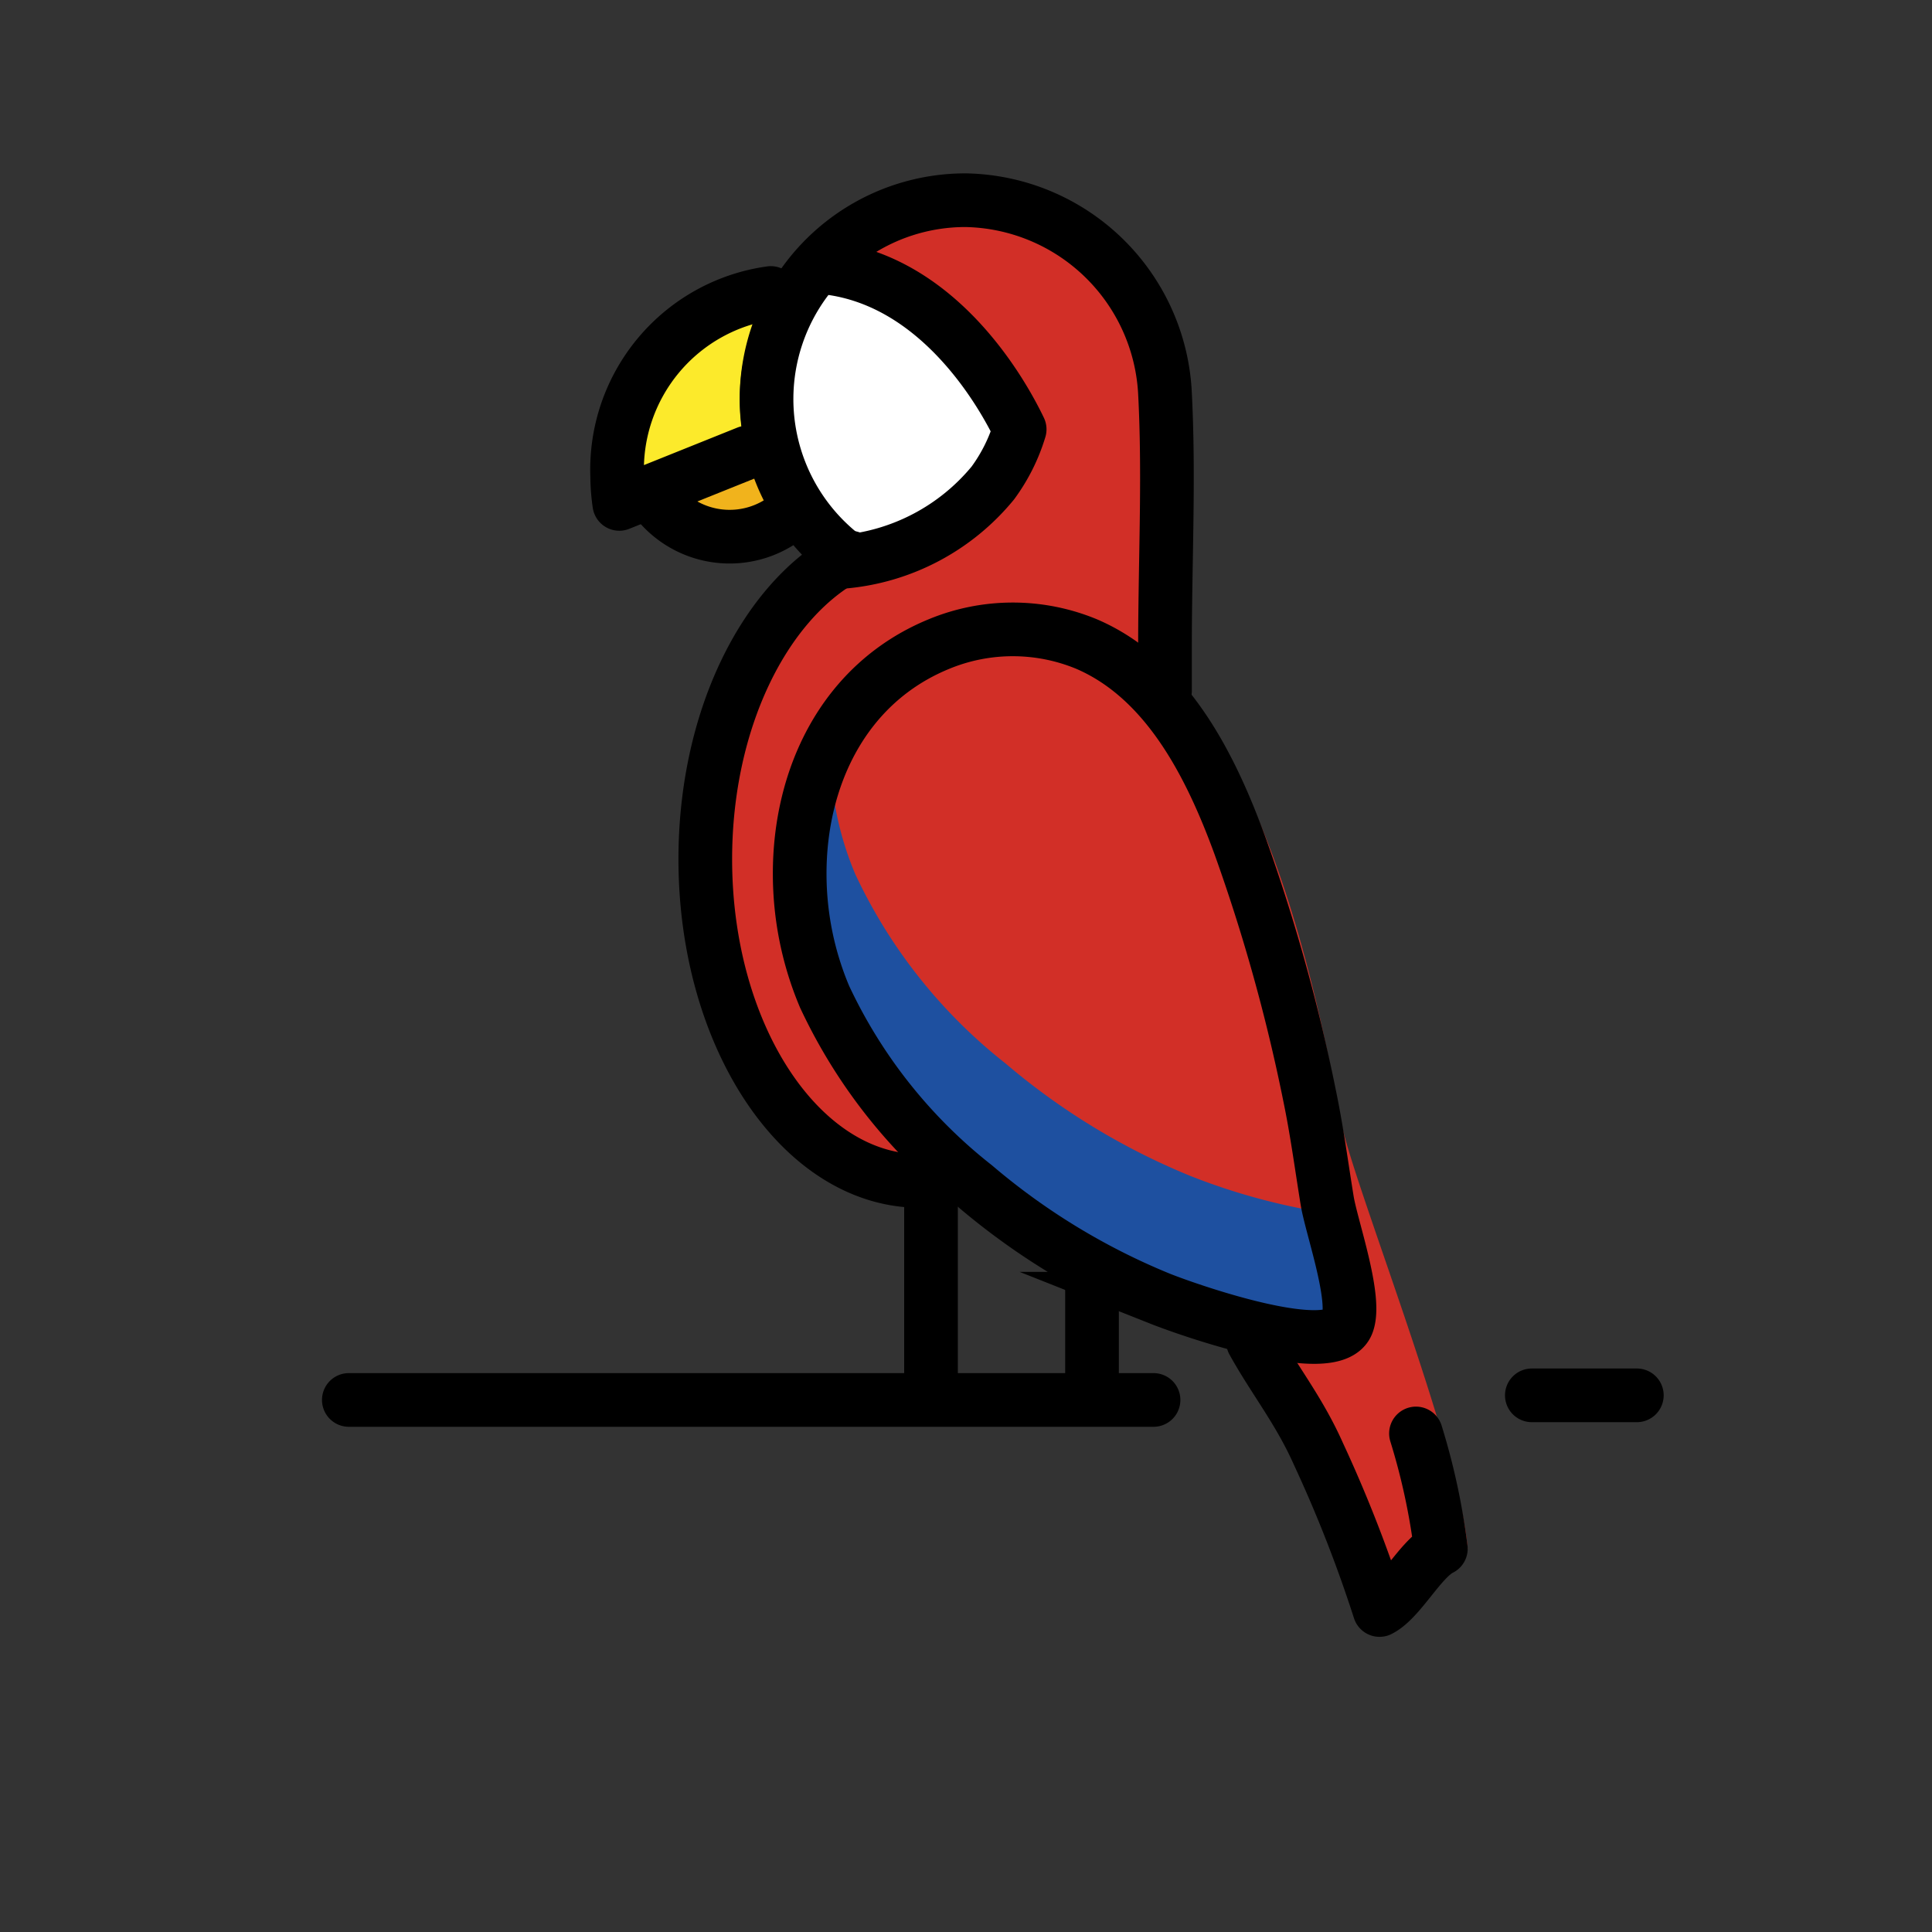
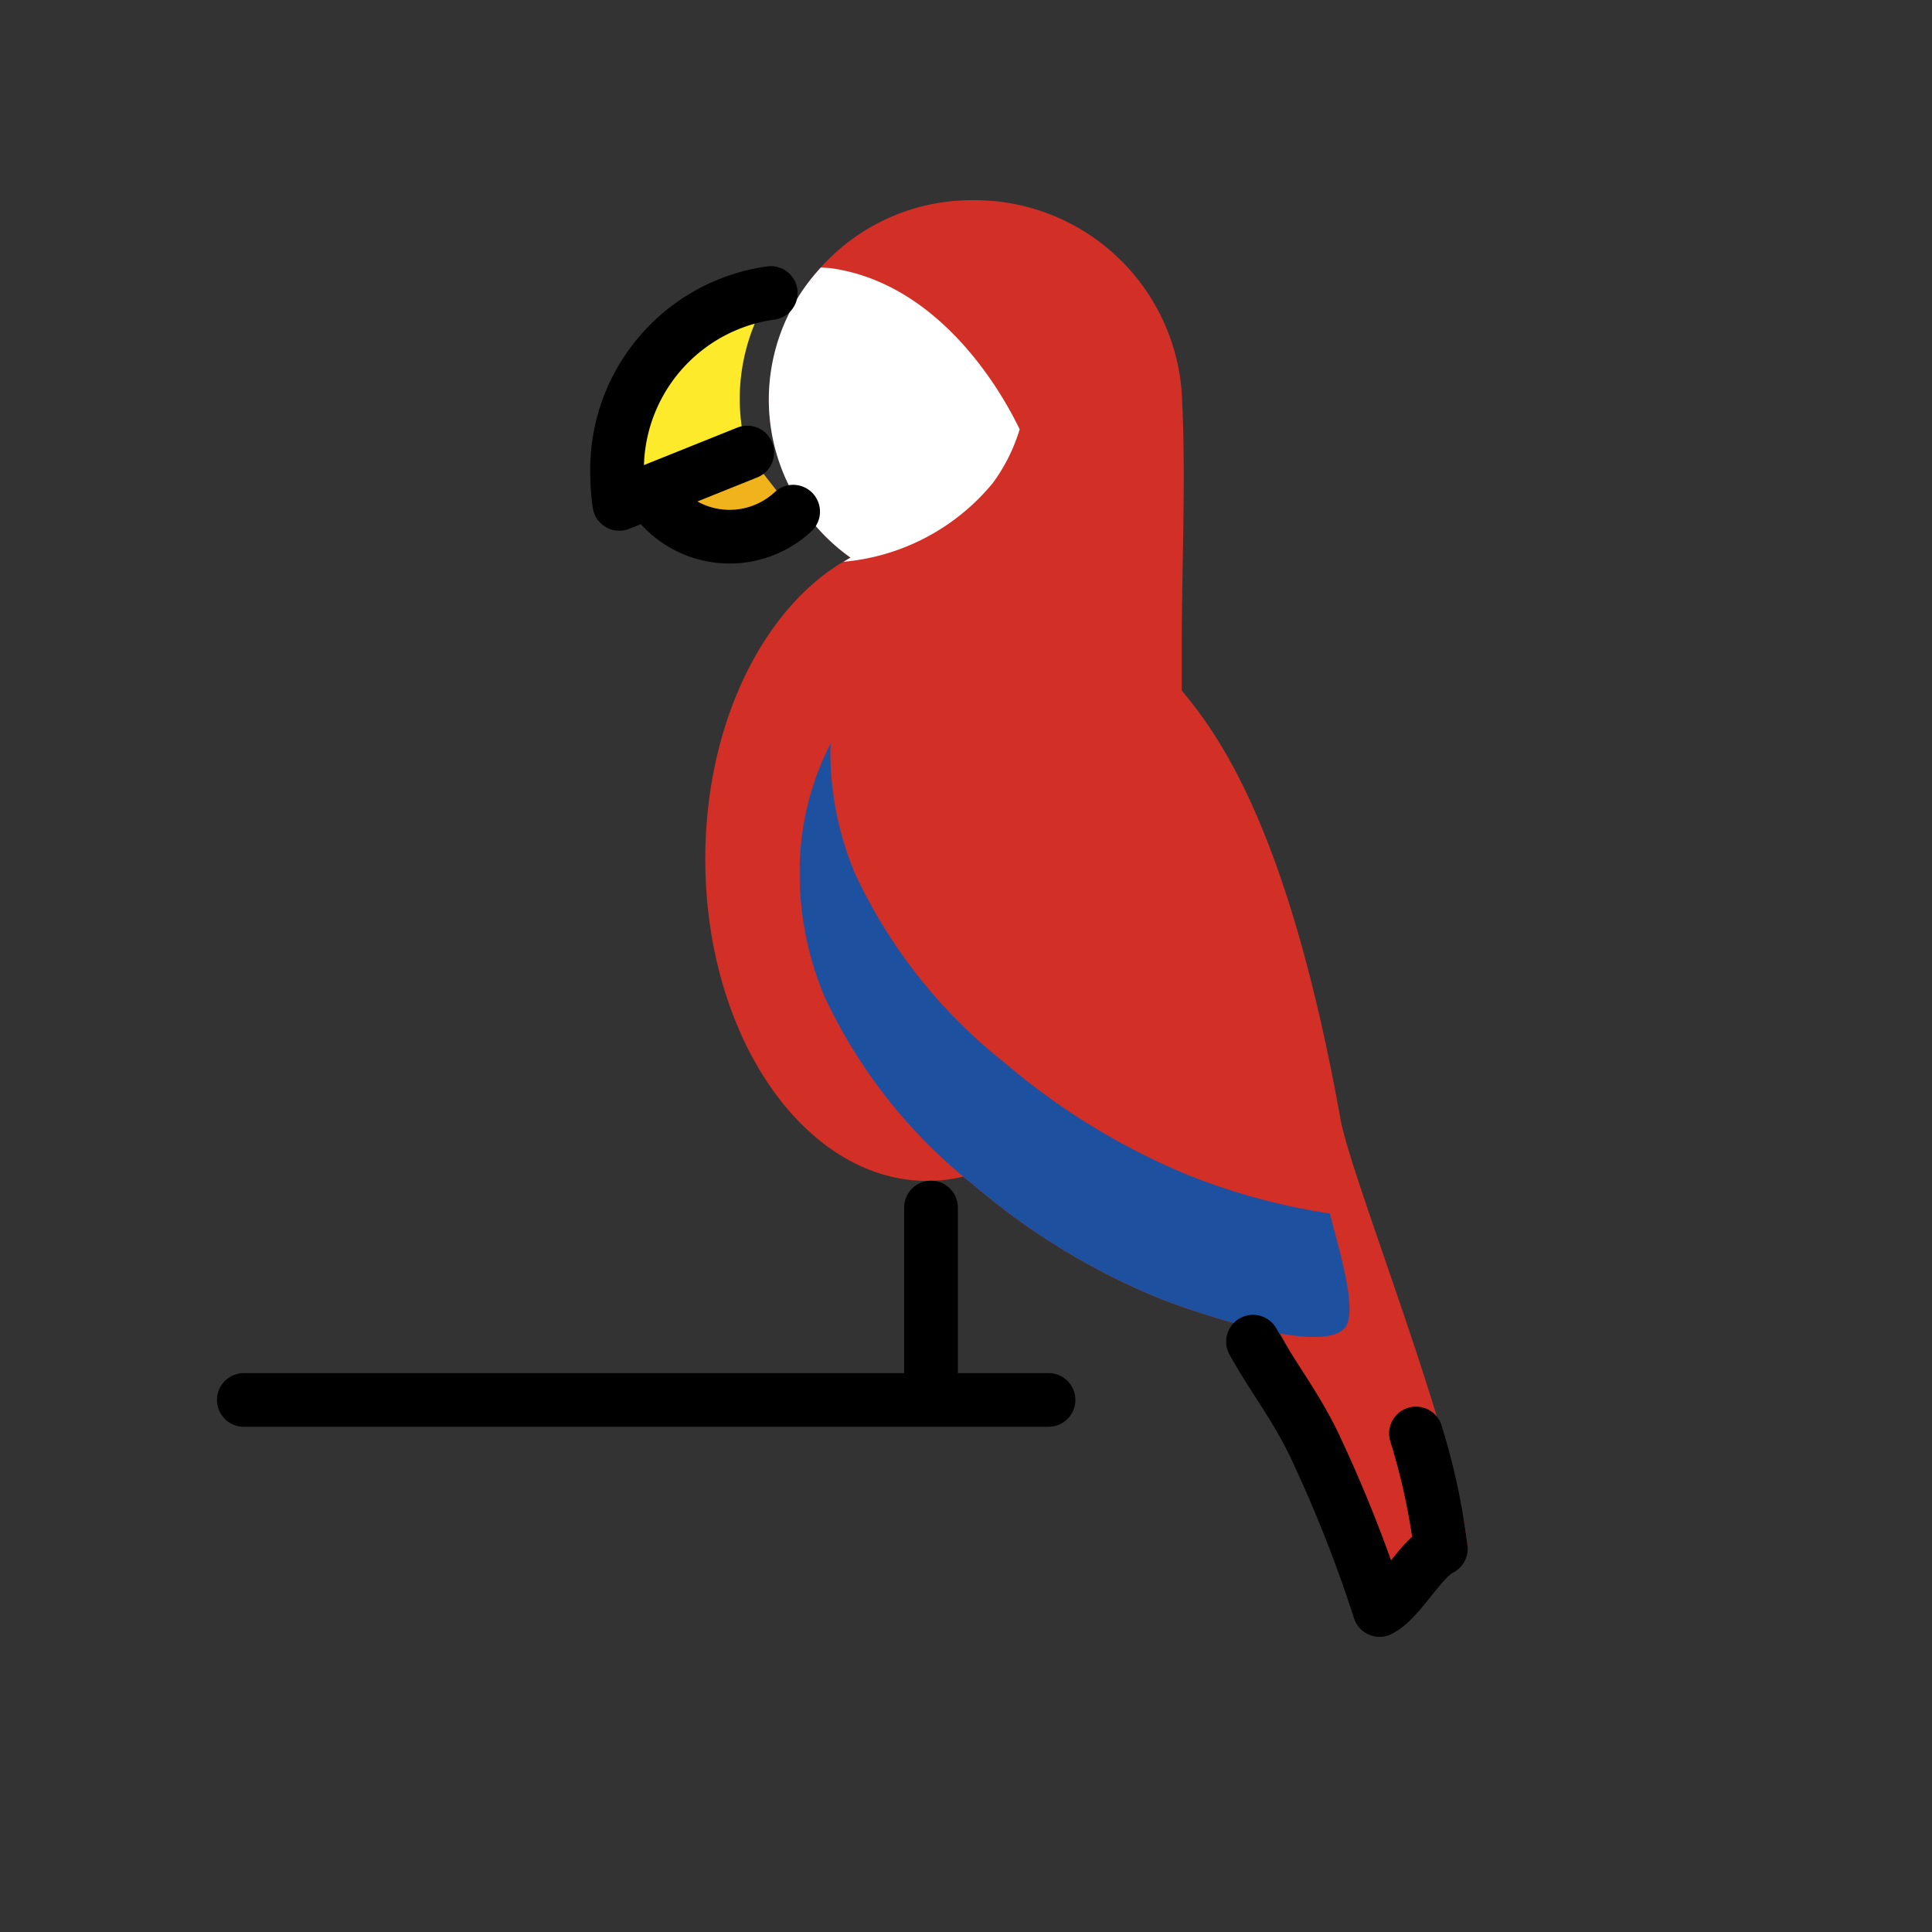
<svg xmlns="http://www.w3.org/2000/svg" width="800" height="800" viewBox="0 0 72 72">
  <rect x="0" y="0" width="72" height="72" fill="#333333" stroke="none" />
  <path fill="#d22f27" d="M31.698 20.781a7.312 7.312 0 0 1-3.046-5.895a7.563 7.563 0 0 1 7.695-7.425a7.733 7.733 0 0 1 7.689 7.114c.176 3.133.005 6.318.005 9.455v1.706c1.5 1.79 4.019 5.406 5.92 15.99c.4 2.226 4.429 12.2 4.735 15.99c-.79.38-1.579 1.903-2.368 2.284c-.412-1.702-4.869-12.125-7.103-13.706a8.471 8.471 0 0 0-2.367-1.142c-2.108-.71-3.903-1.317-5.43-1.89a6.047 6.047 0 0 1-2.857.748c-4.577 0-8.287-5.37-8.287-11.993c0-5.158 2.256-9.543 5.414-11.236" />
  <path fill="#f1b31c" d="m27.824 16.864l-.003-.014l1.736 2.218a3.47 3.47 0 0 1-5.338-.749Z" />
  <path fill="#d22f27" d="M29.802 32.588c-.011-3.585 1.62-7.117 5.183-8.583a7.196 7.196 0 0 1 5.507-.004c2.973 1.276 4.603 4.463 5.713 7.502a66.701 66.701 0 0 1 2.61 9.38c.264 1.276.436 2.577.645 3.863c.16.982 1.122 3.675.745 4.595c-.55 1.342-5.791-.475-6.967-.941a25.49 25.49 0 0 1-6.906-4.2a19.448 19.448 0 0 1-5.6-7.05a11.771 11.771 0 0 1-.93-4.562" />
  <path fill="#1e50a0" d="M30.962 27.695c-.003.109-.018.216-.018.325a11.773 11.773 0 0 0 .931 4.56a19.446 19.446 0 0 0 5.599 7.052a25.488 25.488 0 0 0 6.906 4.199a23.78 23.78 0 0 0 5.183 1.393c.29 1.193.969 3.32.642 4.116c-.55 1.342-5.791-.475-6.967-.94a25.494 25.494 0 0 1-6.906-4.2a19.448 19.448 0 0 1-5.6-7.05a11.773 11.773 0 0 1-.93-4.562a10.396 10.396 0 0 1 1.16-4.893" />
  <path fill="#fcea2b" d="M28.725 10.919a7.303 7.303 0 0 0-.877 5.945l-4.768 1.915a7.48 7.48 0 0 1-.08-1.038a6.646 6.646 0 0 1 5.725-6.822" />
  <path fill="#fff" d="M31 10c-.125-.018-.273-.02-.408-.031a7.216 7.216 0 0 0 1.105 10.812c-.087.047-.171.103-.257.154A8.128 8.128 0 0 0 37 18a6.596 6.596 0 0 0 1-2c-.376-.783-2.664-5.37-7-6" />
  <g fill="none" stroke="#000" stroke-width="2">
-     <path stroke-miterlimit="10" d="M29.802 32.588c-.011-3.585 1.62-7.117 5.183-8.583a7.196 7.196 0 0 1 5.507-.004c2.973 1.276 4.603 4.463 5.713 7.502a66.701 66.701 0 0 1 2.61 9.38c.264 1.276.436 2.577.645 3.863c.16.982 1.122 3.675.745 4.595c-.55 1.342-5.791-.475-6.967-.941a25.49 25.49 0 0 1-6.906-4.2a19.448 19.448 0 0 1-5.6-7.05a11.771 11.771 0 0 1-.93-4.562Z" />
    <path stroke-linecap="round" stroke-linejoin="round" d="m27.848 16.864l-4.768 1.915a7.48 7.48 0 0 1-.08-1.038a6.646 6.646 0 0 1 5.725-6.822m24.044 42.502a24.871 24.871 0 0 1 .927 4.295c-.762.38-1.523 1.903-2.285 2.284a50.422 50.422 0 0 0-2.282-5.829c-.723-1.623-1.649-2.755-2.433-4.171" />
-     <path stroke-linecap="round" stroke-linejoin="round" d="M29.558 19.068a3.47 3.47 0 0 1-5.34-.749M34.696 45v7m22.391 0H61m-48 .172h29.989" />
-     <path stroke-linecap="round" stroke-linejoin="round" d="M34.28 44.01c-4.416 0-7.996-5.37-7.996-11.992c0-5.16 2.176-9.544 5.223-11.237a7.41 7.41 0 0 1 4.485-13.32a7.577 7.577 0 0 1 7.419 7.114c.12 2.217.073 4.46.035 6.695c-.015.922-.03 1.843-.03 2.76v1.706" />
-     <path stroke-linecap="round" stroke-linejoin="round" d="M31.697 20.781c-.087.047-.171.103-.257.154A8.128 8.128 0 0 0 37 18a6.596 6.596 0 0 0 1-2c-.376-.783-2.664-5.37-7-6c-.125-.018-.273-.02-.408-.031M40.696 48v4" />
+     <path stroke-linecap="round" stroke-linejoin="round" d="M29.558 19.068a3.47 3.47 0 0 1-5.34-.749M34.696 45v7m22.391 0m-48 .172h29.989" />
  </g>
</svg>